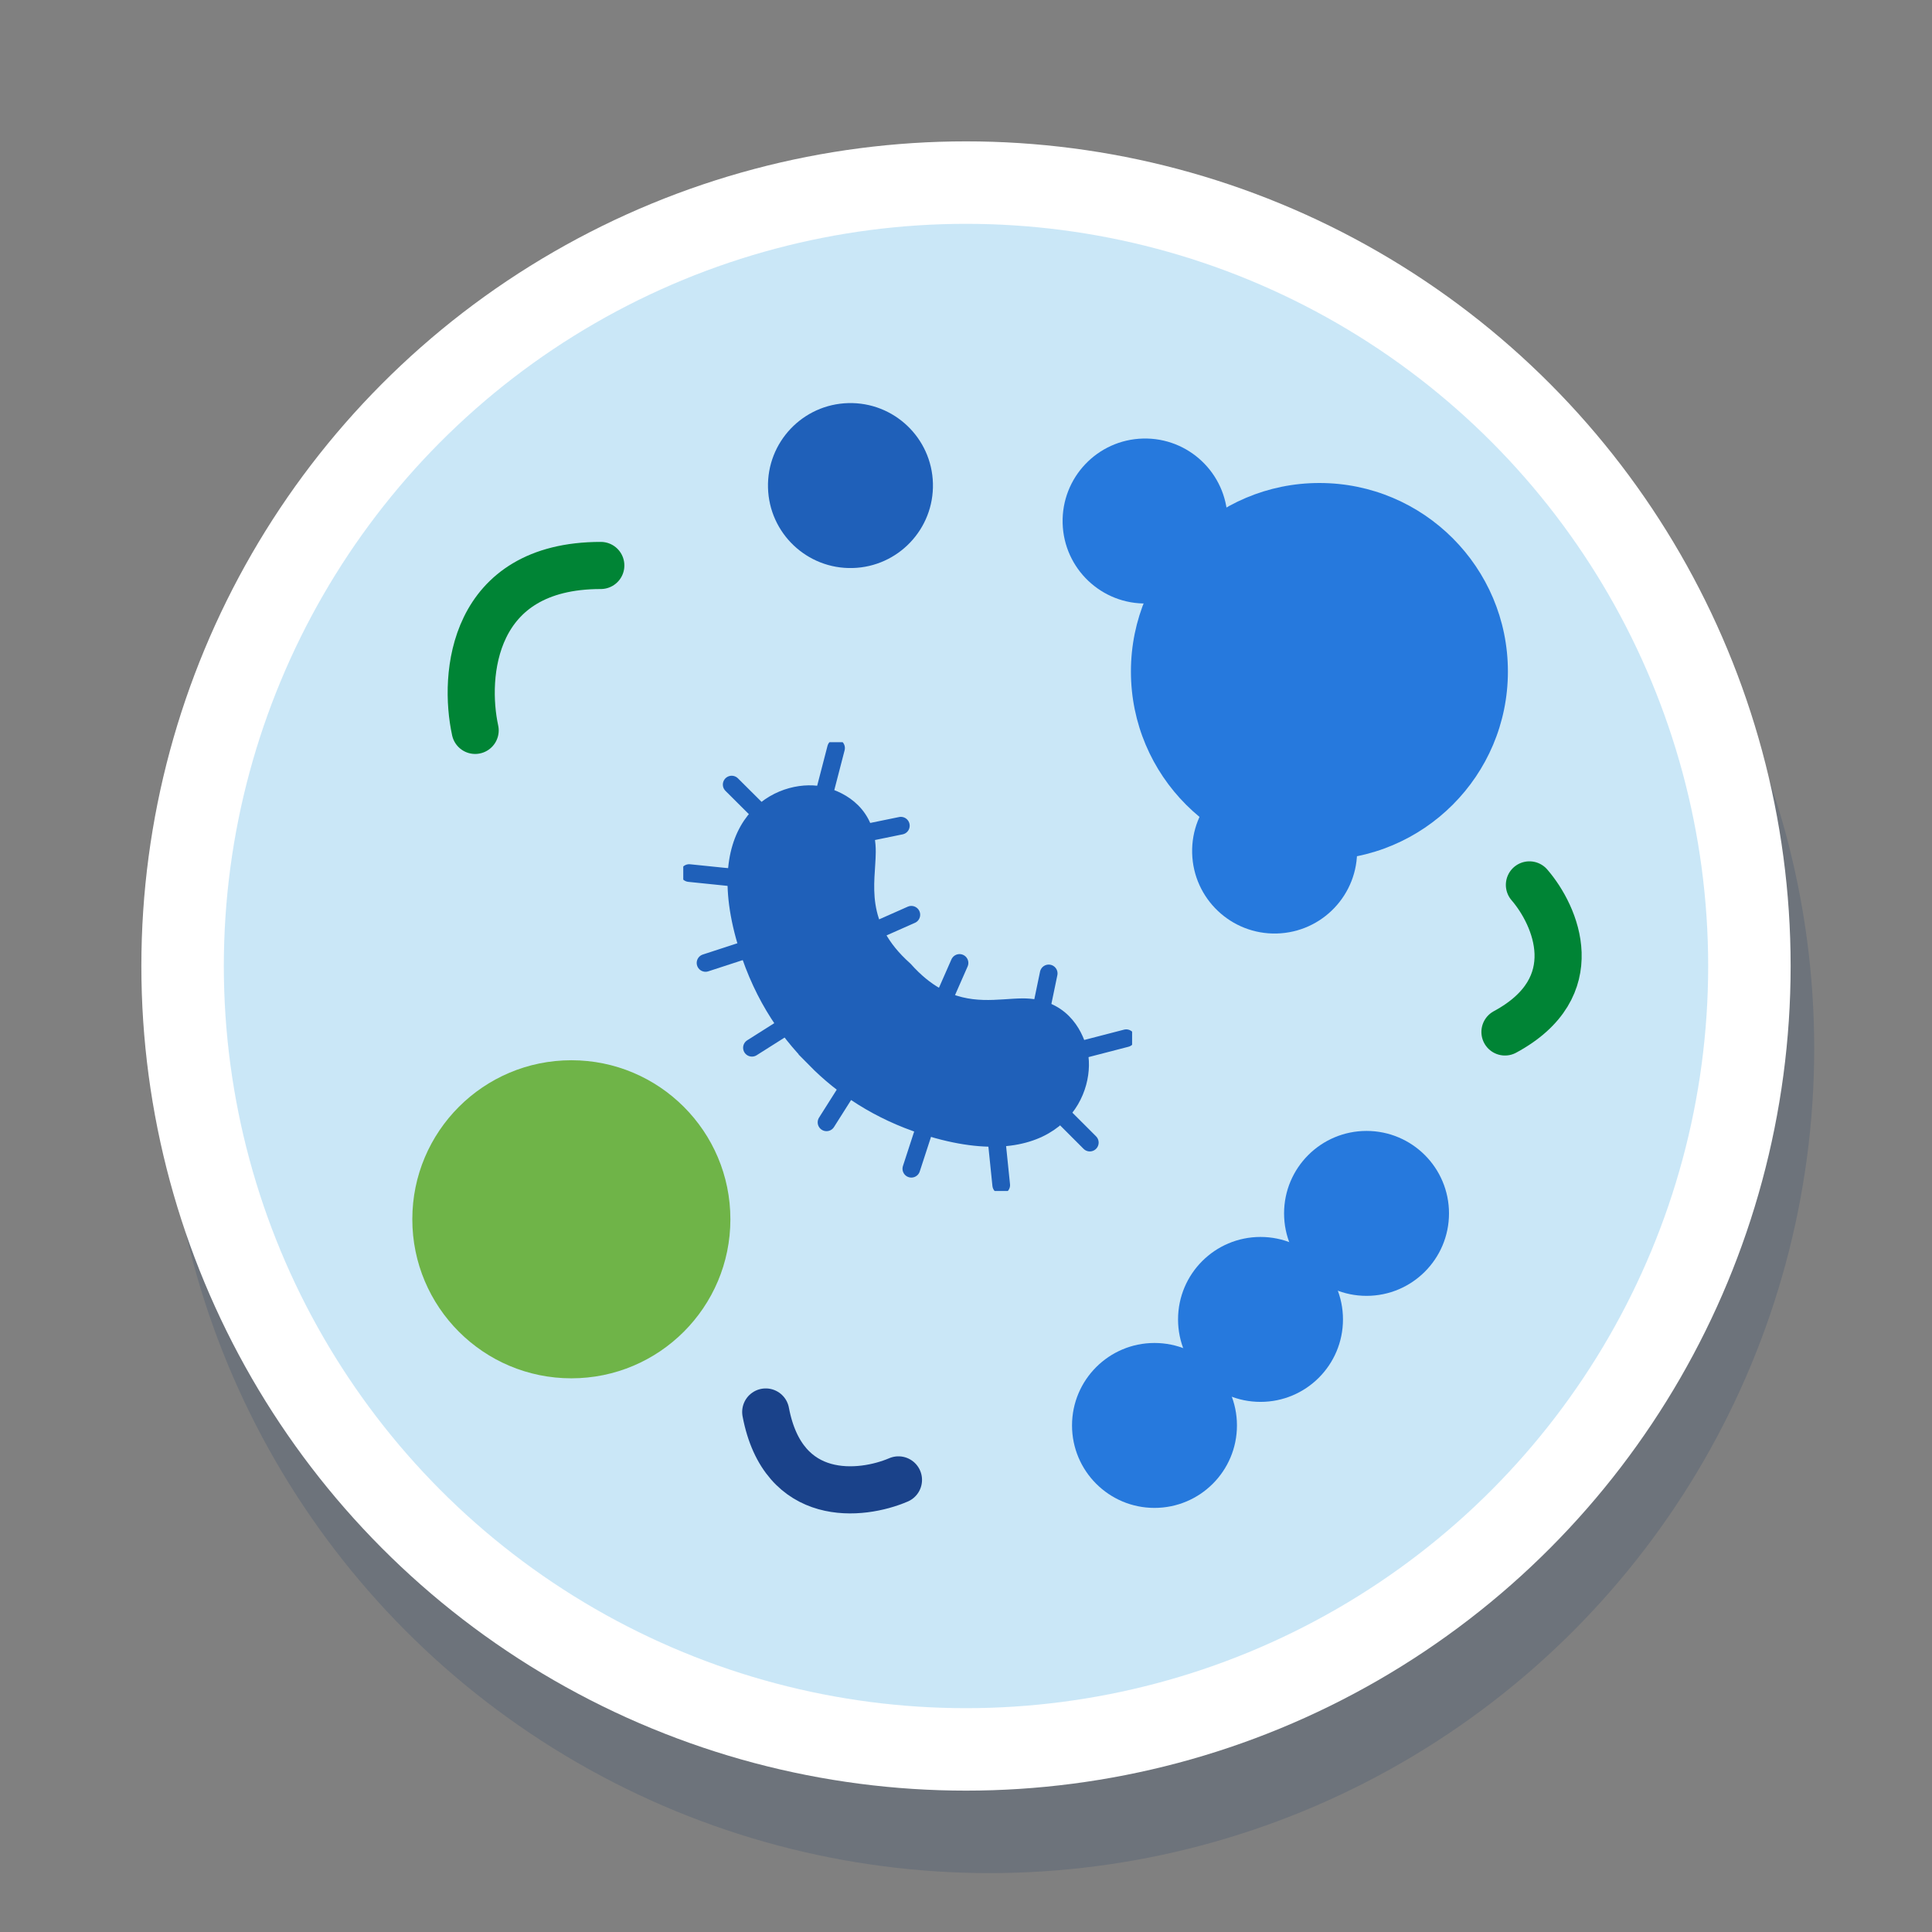
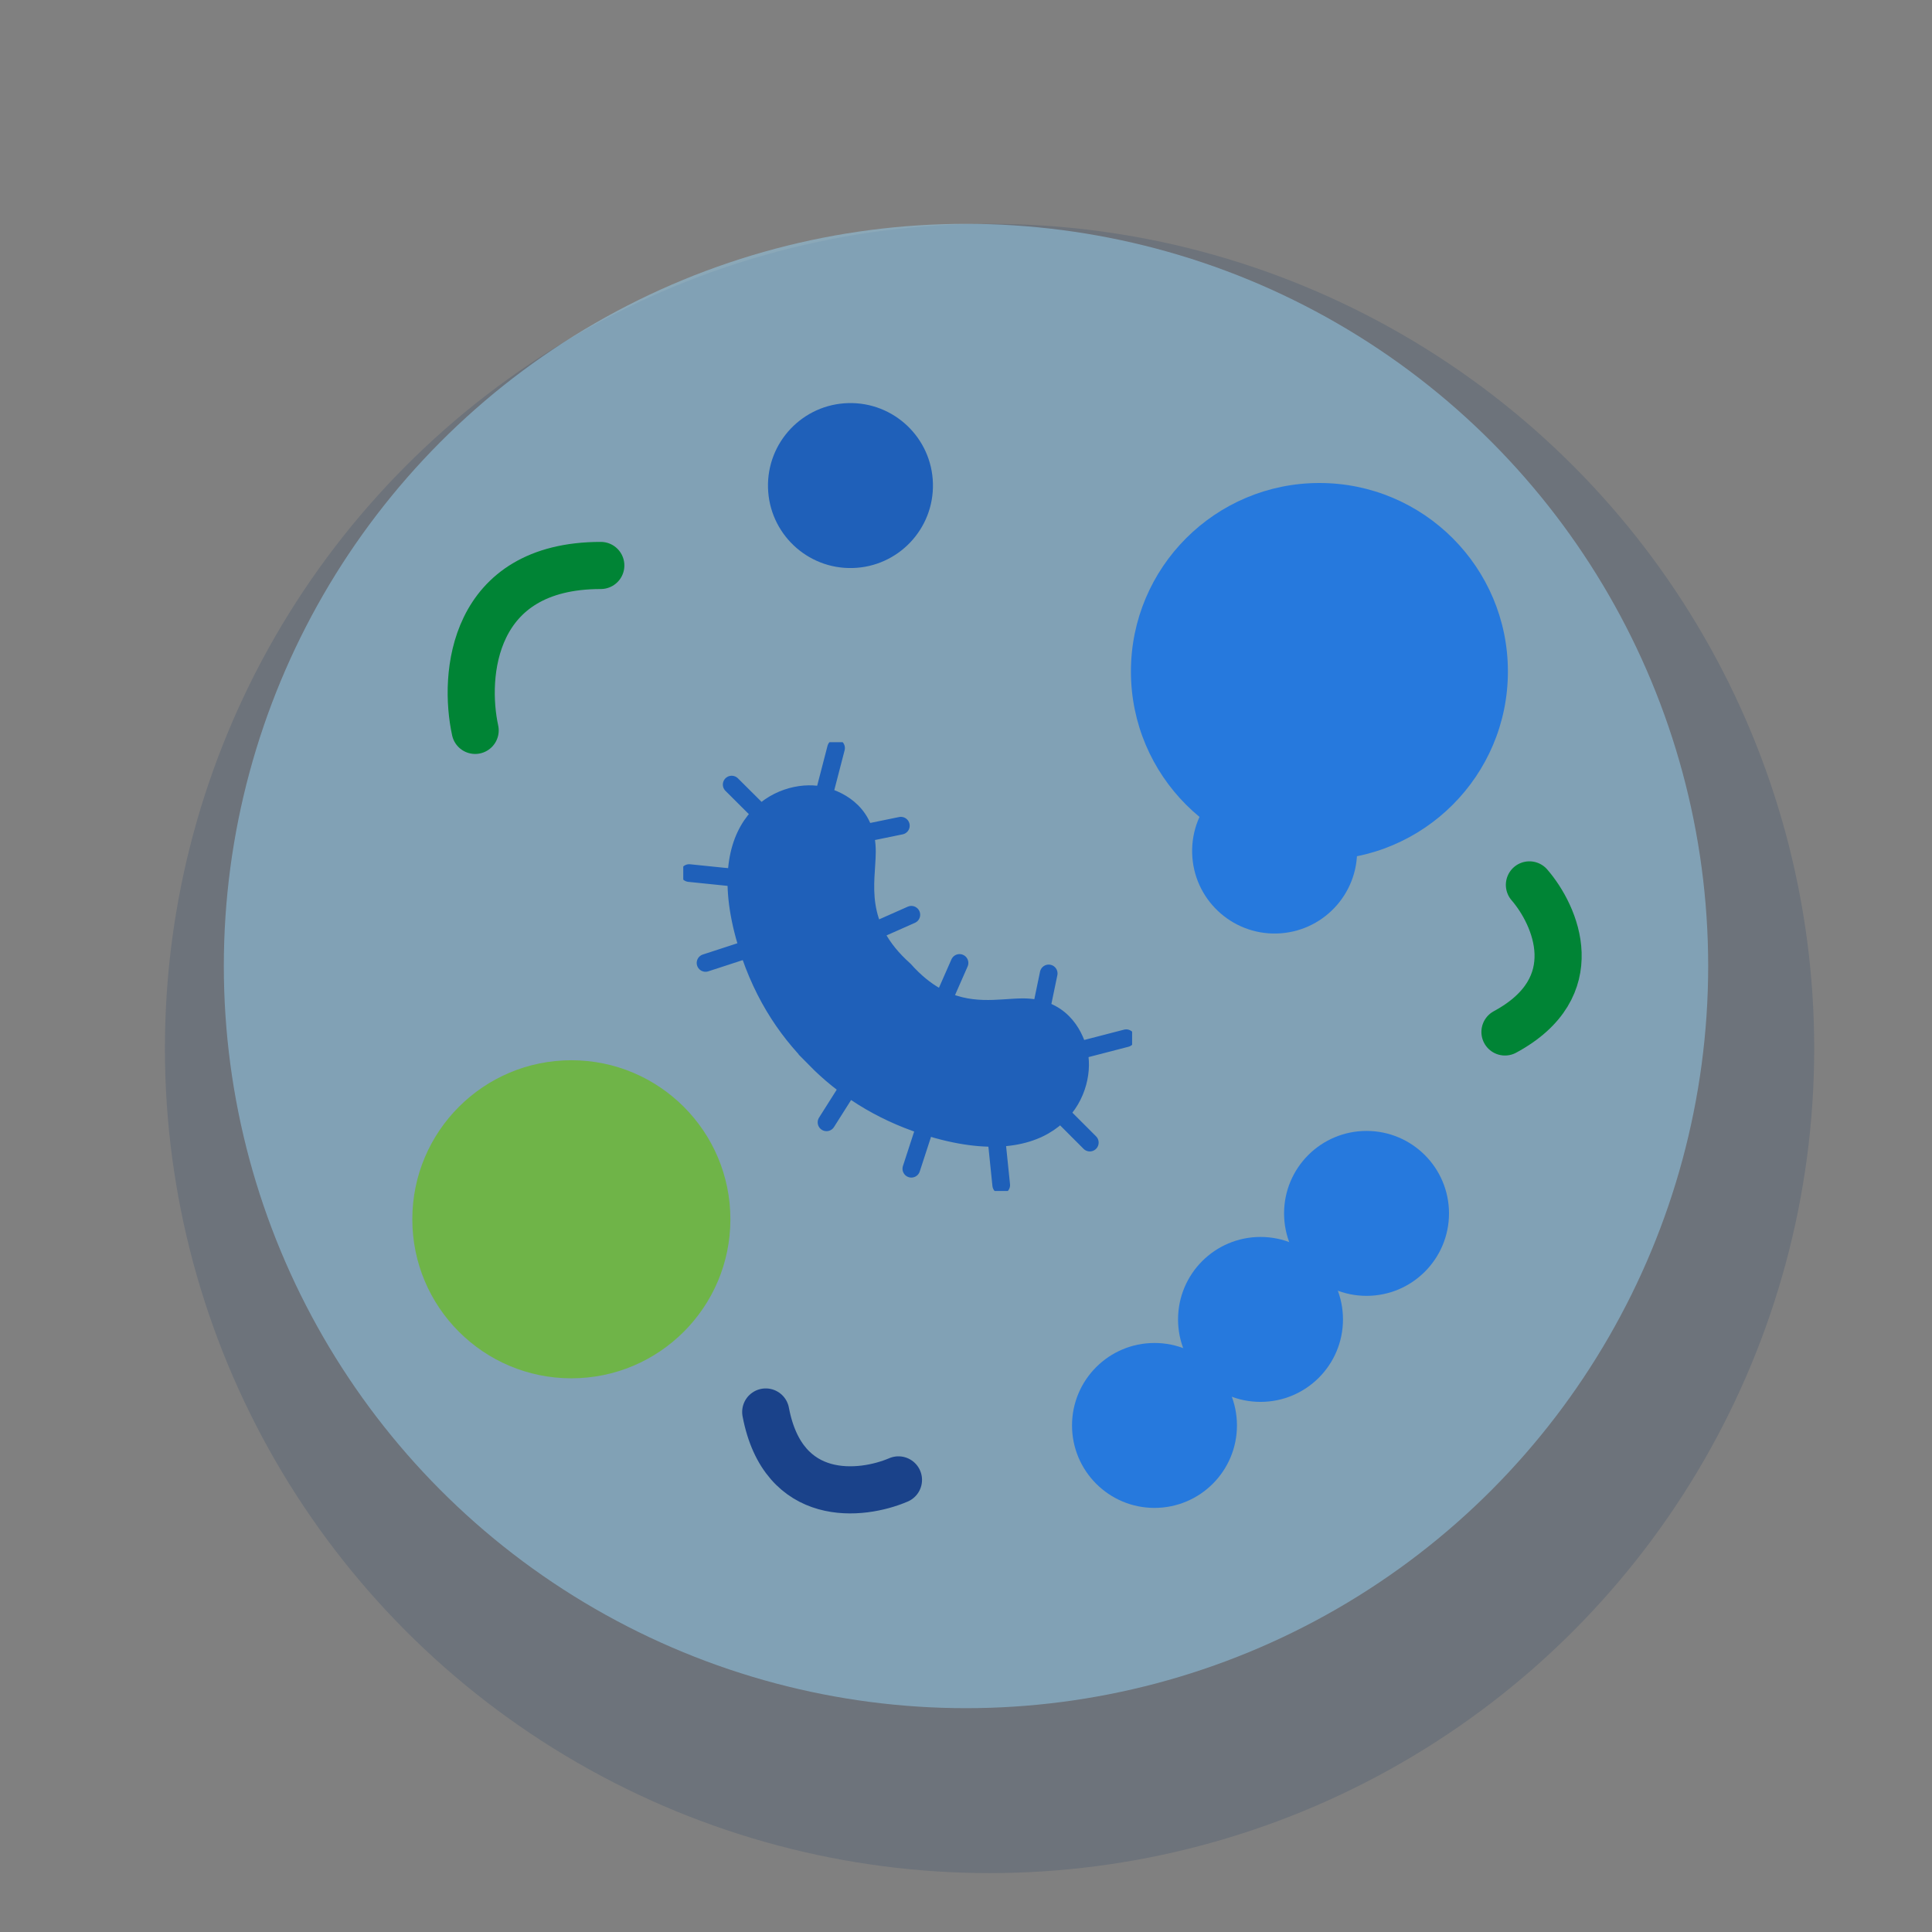
<svg xmlns="http://www.w3.org/2000/svg" fill="none" height="164" viewBox="0 0 164 164" width="164">
  <rect x="0" y="0" width="164" height="164" fill="#808080" stroke="none" />
  <clipPath id="a">
    <path d="m58 63h38.1v38.1h-38.1z" />
  </clipPath>
  <circle cx="84" cy="89" fill="#002d61" fill-opacity=".15" r="70" />
-   <circle cx="82" cy="82" fill="#fff" r="70" />
  <circle cx="82" cy="82" fill="#96d0f1" opacity=".5" r="63" />
  <g fill="#2679dd">
    <circle cx="98" cy="121" r="7" />
    <circle cx="107" cy="112" r="7" />
    <circle cx="116" cy="103" r="7" />
-     <circle cx="97.177" cy="44.177" r="7" transform="matrix(.026 1 -1 .026 138.853 -54.099)" />
  </g>
  <circle cx="72.177" cy="41.177" fill="#1f60b9" r="7" transform="matrix(.026 1 -1 .026 111.493 -32.03)" />
  <circle cx="108.177" cy="72.177" fill="#2679dd" r="7" transform="matrix(.026 1 -1 .026 177.562 -37.812)" />
  <g stroke-linecap="round">
    <g clip-path="url(#a)" stroke="#1f60b9" stroke-miterlimit="10">
      <path d="m69.04 90.06c-2.61-2.55-4.84-5.98-6.08-10.52-2.88-10.52 3.81-13.09 7.02-12.22 1.53.41 3.89 1.64 3.86 5.01-.02 2.6-1.07 6.12 3.1 9.83.89 1 1.77 1.7 2.62 2.18 2.72 1.54 5.24.93 7.21.91 3.36-.03 4.6 2.33 5.01 3.86.87 3.21-1.7 9.91-12.22 7.03-.39-.11-.77-.22-1.14-.34-3.99-1.29-7.05-3.36-9.39-5.74z" fill="#1f60b9" />
      <g stroke-width="1.5">
        <path d="m71.9 92.52-1.74 2.75" />
        <path d="m81.45 81.74-1.28 2.91" />
        <path d="m88.43 85.47.59-2.84" />
        <path d="m91.78 89.12 3.82-.99" />
        <path d="m90.19 94.67 2.32 2.32" />
        <path d="m84.61 96.9.38 3.7" />
        <path d="m78.38 96.08-1.02 3.13" />
-         <path d="m66.58 87.2-2.75 1.74" />
        <path d="m77.36 77.65-2.91 1.29" />
        <path d="m73.64 70.67 2.83-.58" />
        <path d="m69.98 67.32.99-3.82" />
        <path d="m64.43 68.91-2.32-2.31" />
        <path d="m62.2 74.49-3.7-.38" />
        <path d="m63.02 80.72-3.13 1.02" />
      </g>
    </g>
    <path d="m40.334 62c-1.016-4.667-.305-14 10.666-14" stroke="#008435" stroke-width="4" />
    <path d="m129.826 75.115c2.234 2.582 4.945 8.695-2.076 12.484" stroke="#008435" stroke-width="4" />
    <path d="m76.267 125.622c-3.138 1.345-9.785 2.076-11.267-5.764" stroke="#1a428a" stroke-width="4" />
  </g>
  <circle cx="48.5" cy="103.5" fill="#6fb448" r="13.5" />
  <circle cx="112" cy="57" fill="#2679dd" r="16" />
</svg>